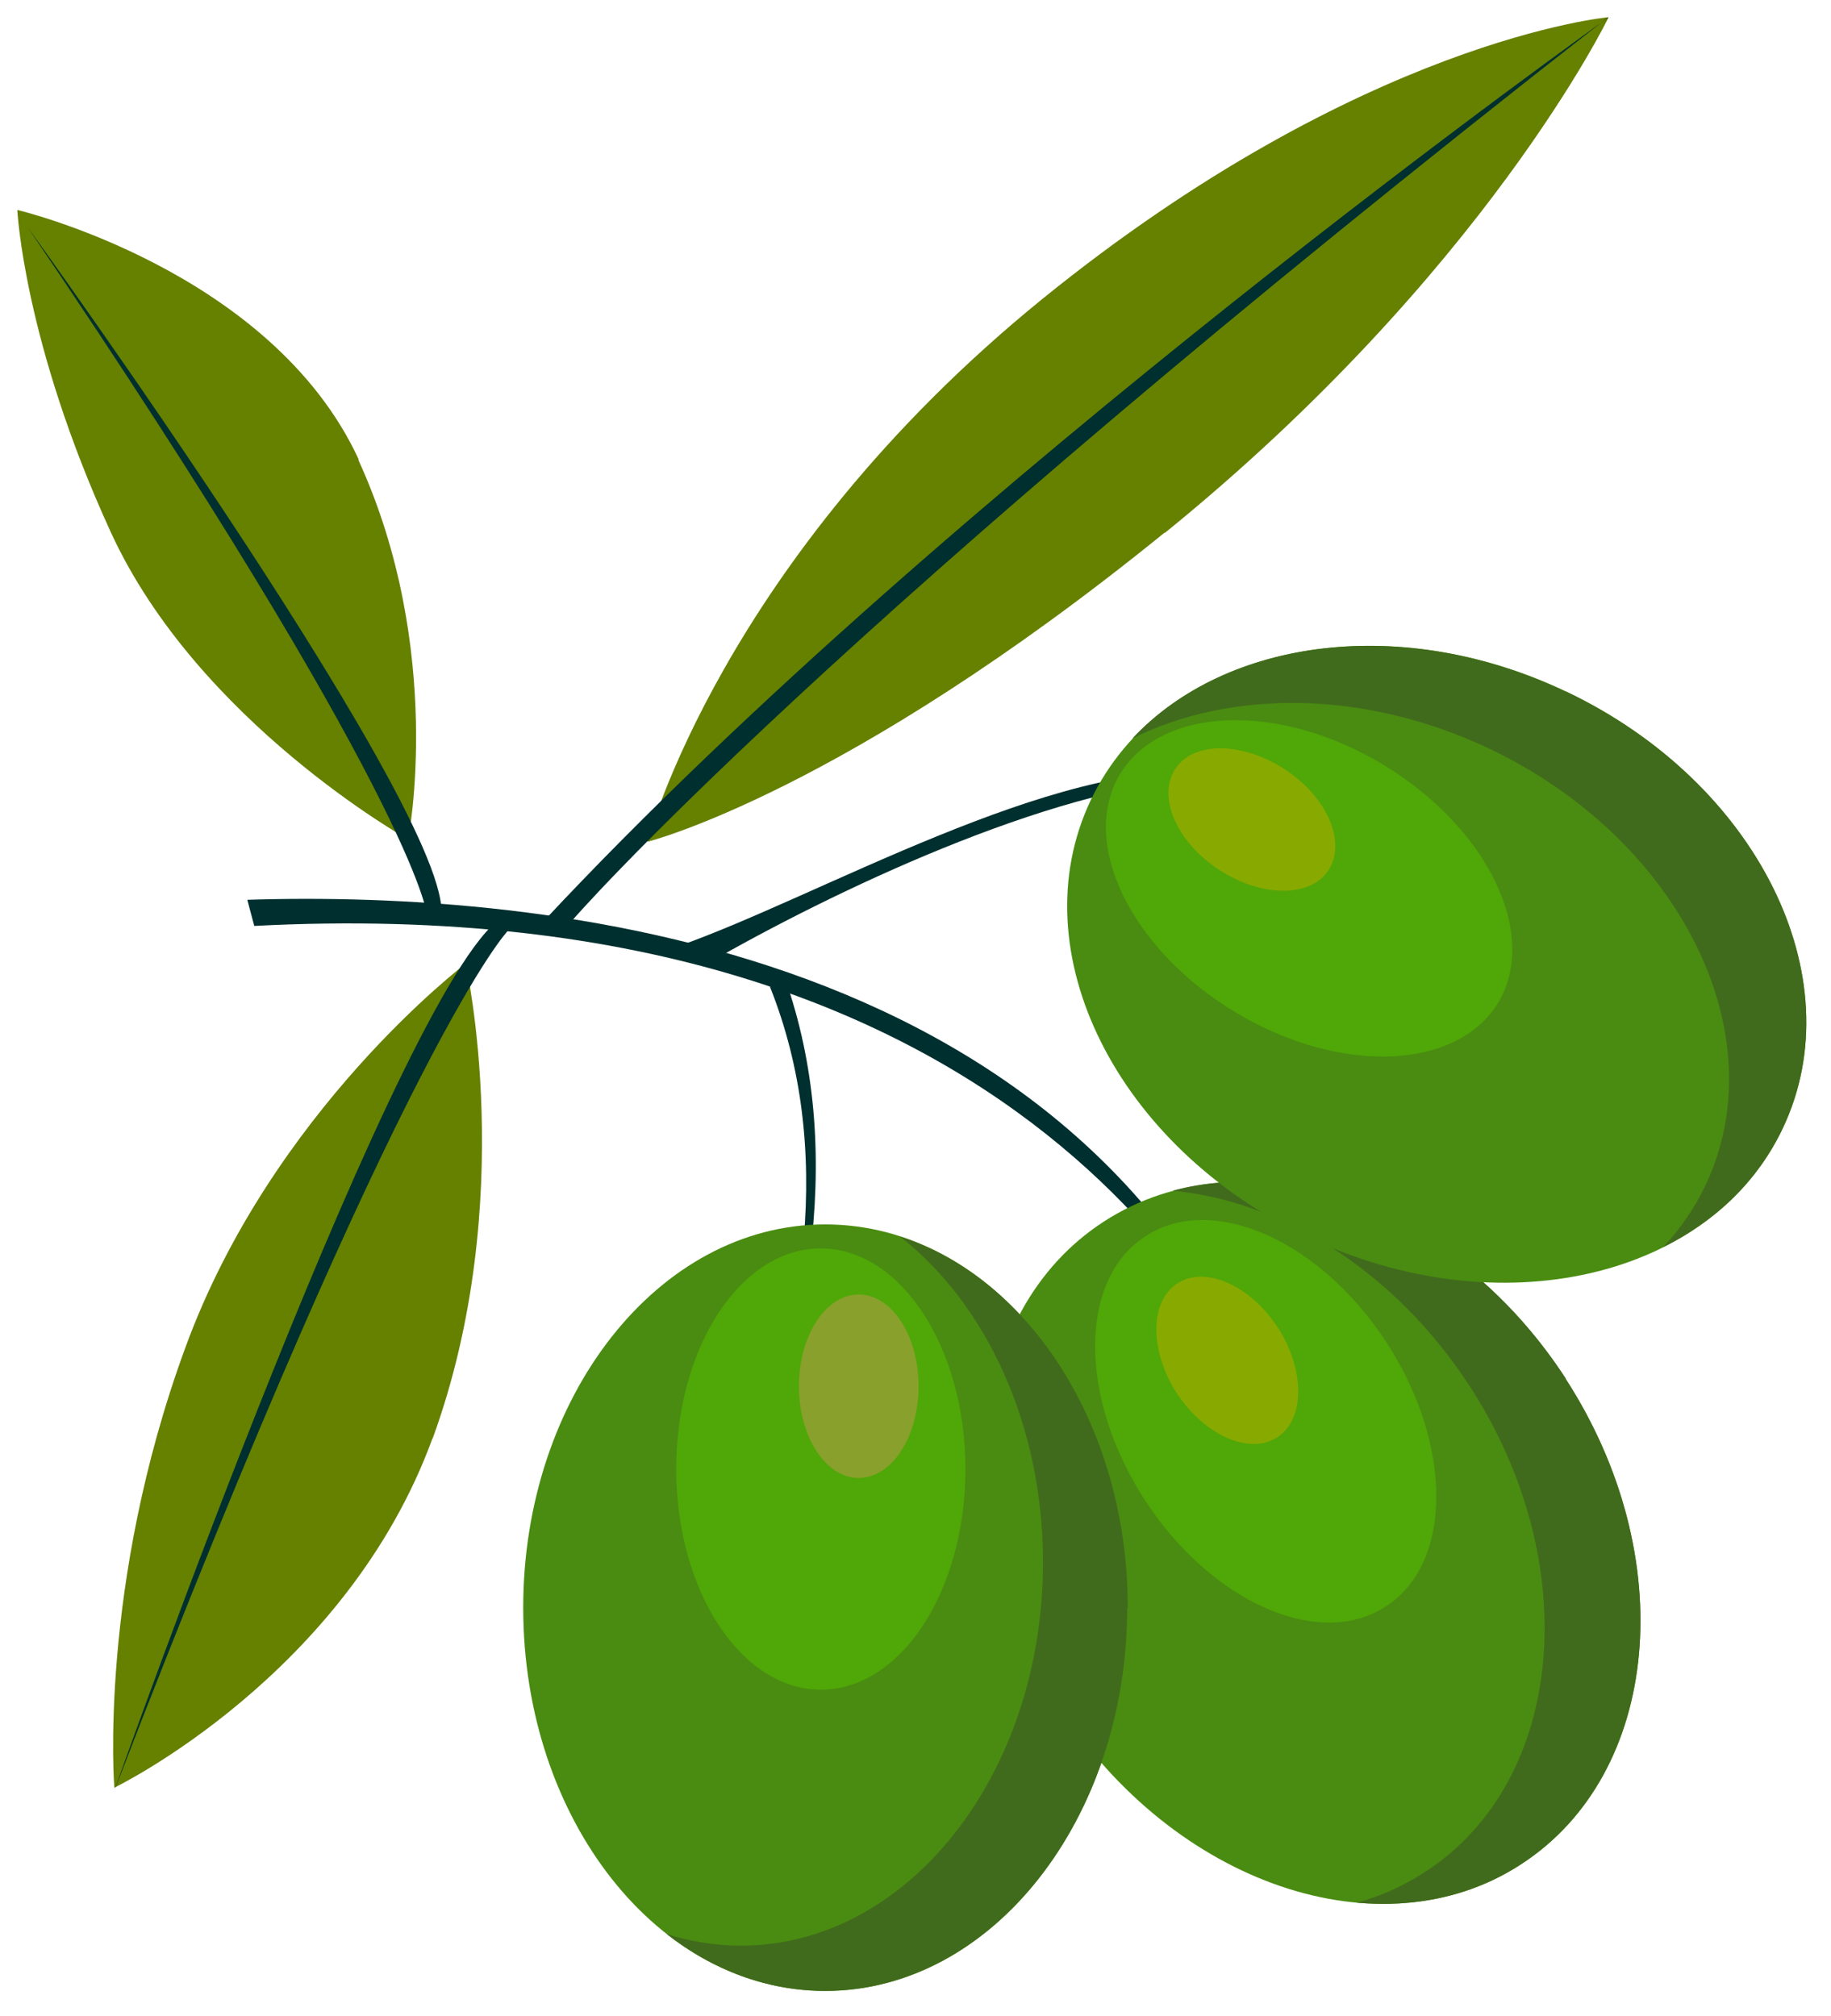
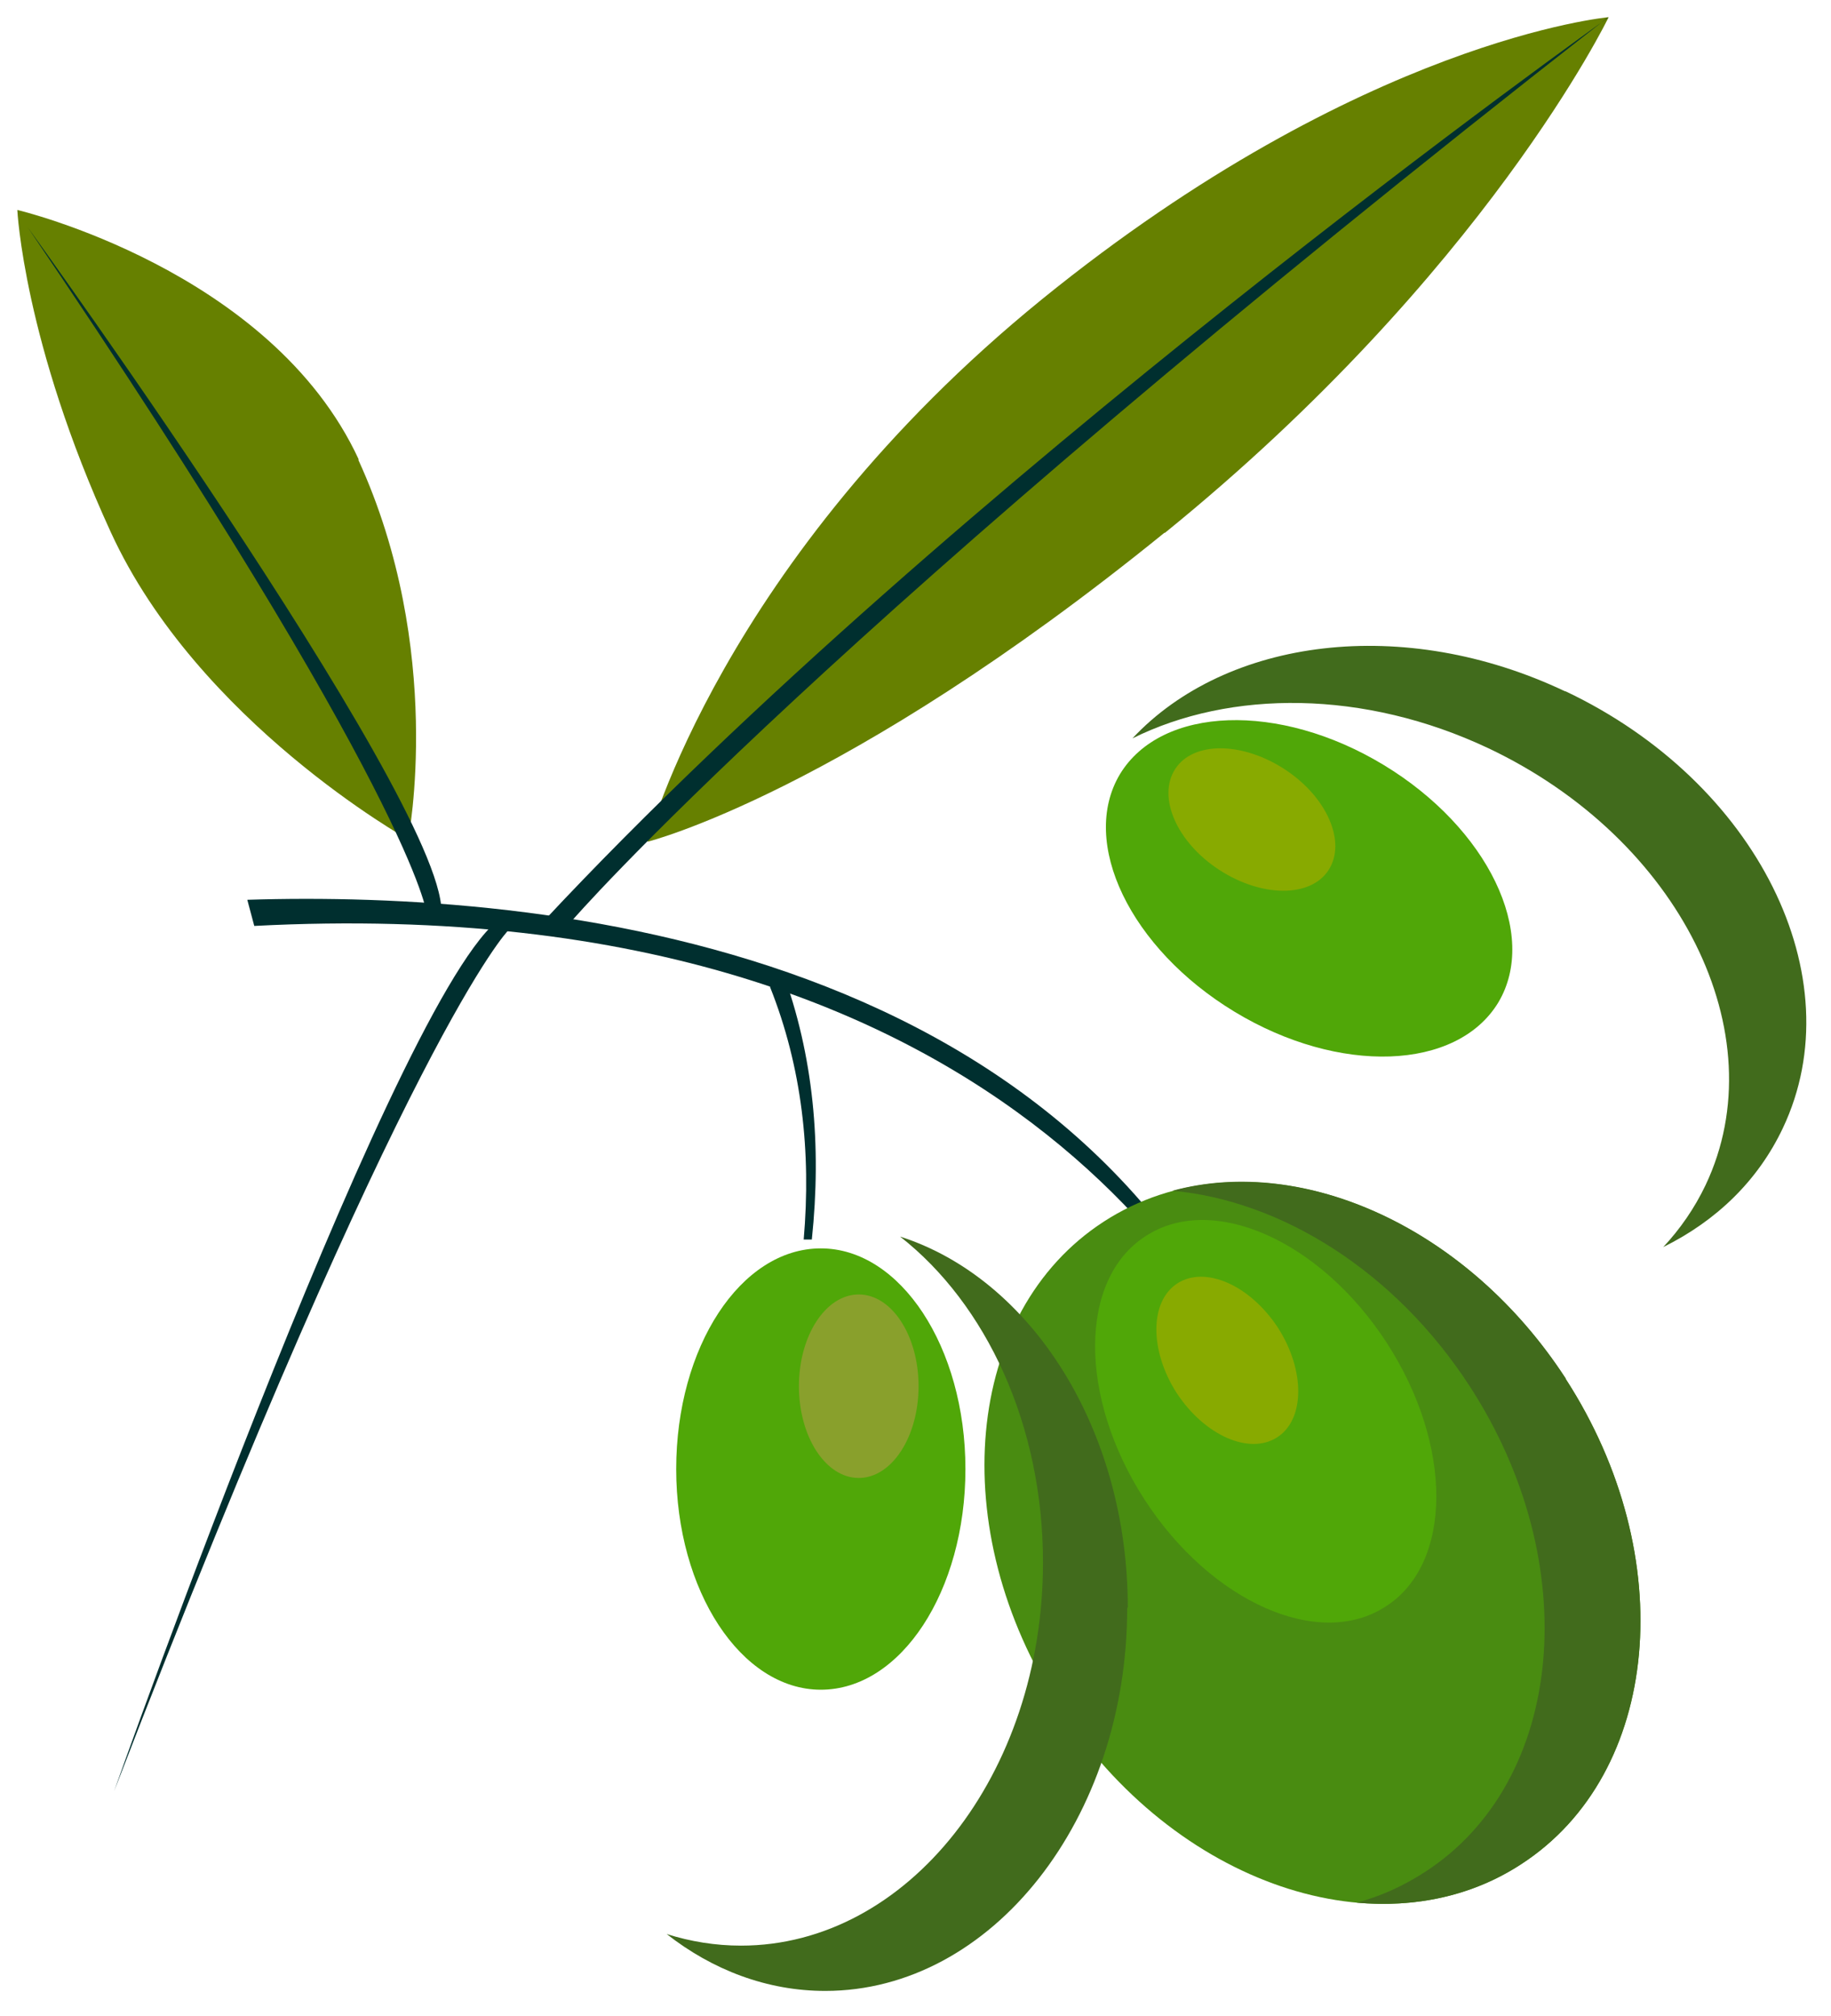
<svg xmlns="http://www.w3.org/2000/svg" version="1.1" viewBox="0 0 681 750">
  <path d="m474.75 534.52c-11.664-31.537-89.643-205.21-380.18-190.09l-2.592-9.721c109.73-3.456 317.96 15.769 382.77 199.81z" fill="#002f2f" />
  <path d="m475.18 535.6c0.432 1.08 0.648 1.944 0.864 2.593-0.216-0.865-0.648-1.729-0.864-2.593z" fill="#002f2f" />
-   <path d="m476.26 539.06c-0.216-0.216-0.216-0.648-0.216-0.864 0.216 0.432 0.216 0.648 0.216 0.864z" fill="#002f2f" />
  <path d="m582.32 512.92c42.769 66.099 35.425 146.89-16.633 180.58-52.058 33.697-128.96 7.56-171.73-58.539-42.77-66.098-35.425-146.89 16.633-180.58s128.96-7.56 171.73 58.538z" fill="#498c11" />
  <path d="m582.32 512.92c42.769 66.099 35.425 146.89-16.633 180.58-18.145 11.88-39.314 16.2-61.131 14.256 9.073-2.376 17.497-6.264 25.489-11.448 52.059-33.698 59.403-114.7 16.633-180.58-27.865-42.986-70.203-69.123-110.6-72.795 49.25-13.393 109.95 14.04 146.24 69.77z" fill="#416b1c" />
  <path d="m515.79 499.53c24.625 38.017 24.625 82.083-0.432 98.068-24.841 16.2-65.019-1.728-89.644-39.746-24.625-38.017-24.625-82.083 0.432-98.068 24.841-16.2 65.019 1.728 89.644 39.746z" fill="#50a708" />
  <path d="m475.26 493.82c10.152 15.769 10.152 34.129-0.216 40.826-10.369 6.696-27.001-0.648-37.37-16.417-10.152-15.768-10.152-34.129 0.216-40.825 10.369-6.697 27.001 0.648 37.37 16.416z" fill="#8a0" />
  <path d="m286.39 367.12c11.88 29.809 15.336 61.346 12.528 93.963h3.024c3.673-34.993 0.648-68.474-11.016-100.01z" fill="#002f2f" />
-   <path d="m262.63 358.69c46.442-26.785 127.44-65.45 183.61-68.906l3.672-2.376c-58.322-4.969-144.94 46.009-197.65 64.586z" fill="#002f2f" />
-   <path d="m419.24 598.03c0 78.627-50.33 142.56-112.32 142.56-61.995 0-112.32-63.722-112.32-142.56 0-78.627 50.33-142.57 112.32-142.57 61.994 0 112.32 63.723 112.32 142.57z" fill="#498c11" />
  <path d="m419.24 598.03c0 78.627-50.33 142.56-112.32 142.56-21.601 0-41.906-7.776-58.971-21.168 8.857 2.808 18.145 4.32 27.649 4.32 61.995 0 112.32-63.723 112.32-142.57 0-51.194-21.169-96.124-53.138-121.18 48.602 15.553 84.675 71.499 84.675 138.03z" fill="#416b1c" />
  <path d="m359.07 546.46c0 45.362-23.977 82.084-53.786 82.084-29.593 0-53.786-36.722-53.786-82.084 0-45.361 23.977-82.083 53.786-82.083 29.593 0 53.786 36.722 53.786 82.083z" fill="#50a708" />
  <path d="m341.64 515.65c0 18.793-9.937 34.129-22.249 34.129-12.313 0-22.249-15.336-22.249-34.129s9.936-34.129 22.249-34.129c12.312 0 22.249 15.336 22.249 34.129z" fill="#89a02c" />
-   <path d="m582.32 257.17c71.066 33.698 107.36 106.28 80.787 162.44s-105.63 74.307-176.7 40.609c-71.067-33.697-107.36-106.28-80.787-162.44s105.63-74.307 176.7-40.61z" fill="#498c11" />
  <path d="m582.32 257.17c71.066 33.698 107.36 106.28 80.787 162.44-9.289 19.657-24.841 34.561-44.498 44.281 6.264-6.696 11.664-14.472 15.769-23.112 26.569-56.163-9.721-128.74-80.788-162.44-46.225-21.817-95.907-21.817-132.41-3.672 34.994-37.369 100.88-46.01 160.93-17.497z" fill="#416b1c" />
  <path d="m514.62 284.55c38.843 23.528 57.807 63.039 42.609 88.406-15.411 25.344-59.22 26.93-98.063 3.402-38.842-23.528-57.806-63.039-42.609-88.406 15.412-25.344 59.22-26.93 98.063-3.402z" fill="#50a708" />
  <path d="m477.87 286.2c15.765 10.323 22.976 27.063 16.257 37.45-6.719 10.388-25.018 10.176-40.782-0.147-15.764-10.324-22.976-27.063-16.256-37.45 6.719-10.387 25.017-10.176 40.781 0.147z" fill="#8a0" />
  <path d="m433.06 198.2c-119.24 96.772-192.25 114.92-192.25 114.92s27.433-104.76 146.67-201.75c119.24-96.772 210.82-104.98 210.82-104.98s-45.794 95.044-165.03 191.82z" fill="#668000" />
  <path d="m133.24 170.98c32.401 70.635 18.577 141.27 18.577 141.27s-78.196-43.633-110.6-114.27-34.777-119.88-34.777-119.88 94.396 22.249 127.01 92.884z" fill="#668000" />
-   <path d="m160.89 534.95c-32.185 88.348-118.37 130.04-118.37 130.04s-6.048-75.171 26.353-163.52c32.186-88.347 104.33-143 104.33-143s19.873 88.348-12.312 176.7z" fill="#668000" />
  <path d="m42.516 666.07s109.08-308.46 145.81-325.74l0.648 5.832s-37.802 38.233-146.45 319.91z" fill="#002f2f" />
  <path d="m10.331 84.577s163.95 226.59 153.37 257.91l-4.968-2.592s-4.536-42.986-148.4-255.32z" fill="#002f2f" />
  <path d="m598.09 6.597s-243.87 173.24-395.73 335.89h10.368s92.884-107.79 385.14-335.89z" fill="#002f2f" />
</svg>